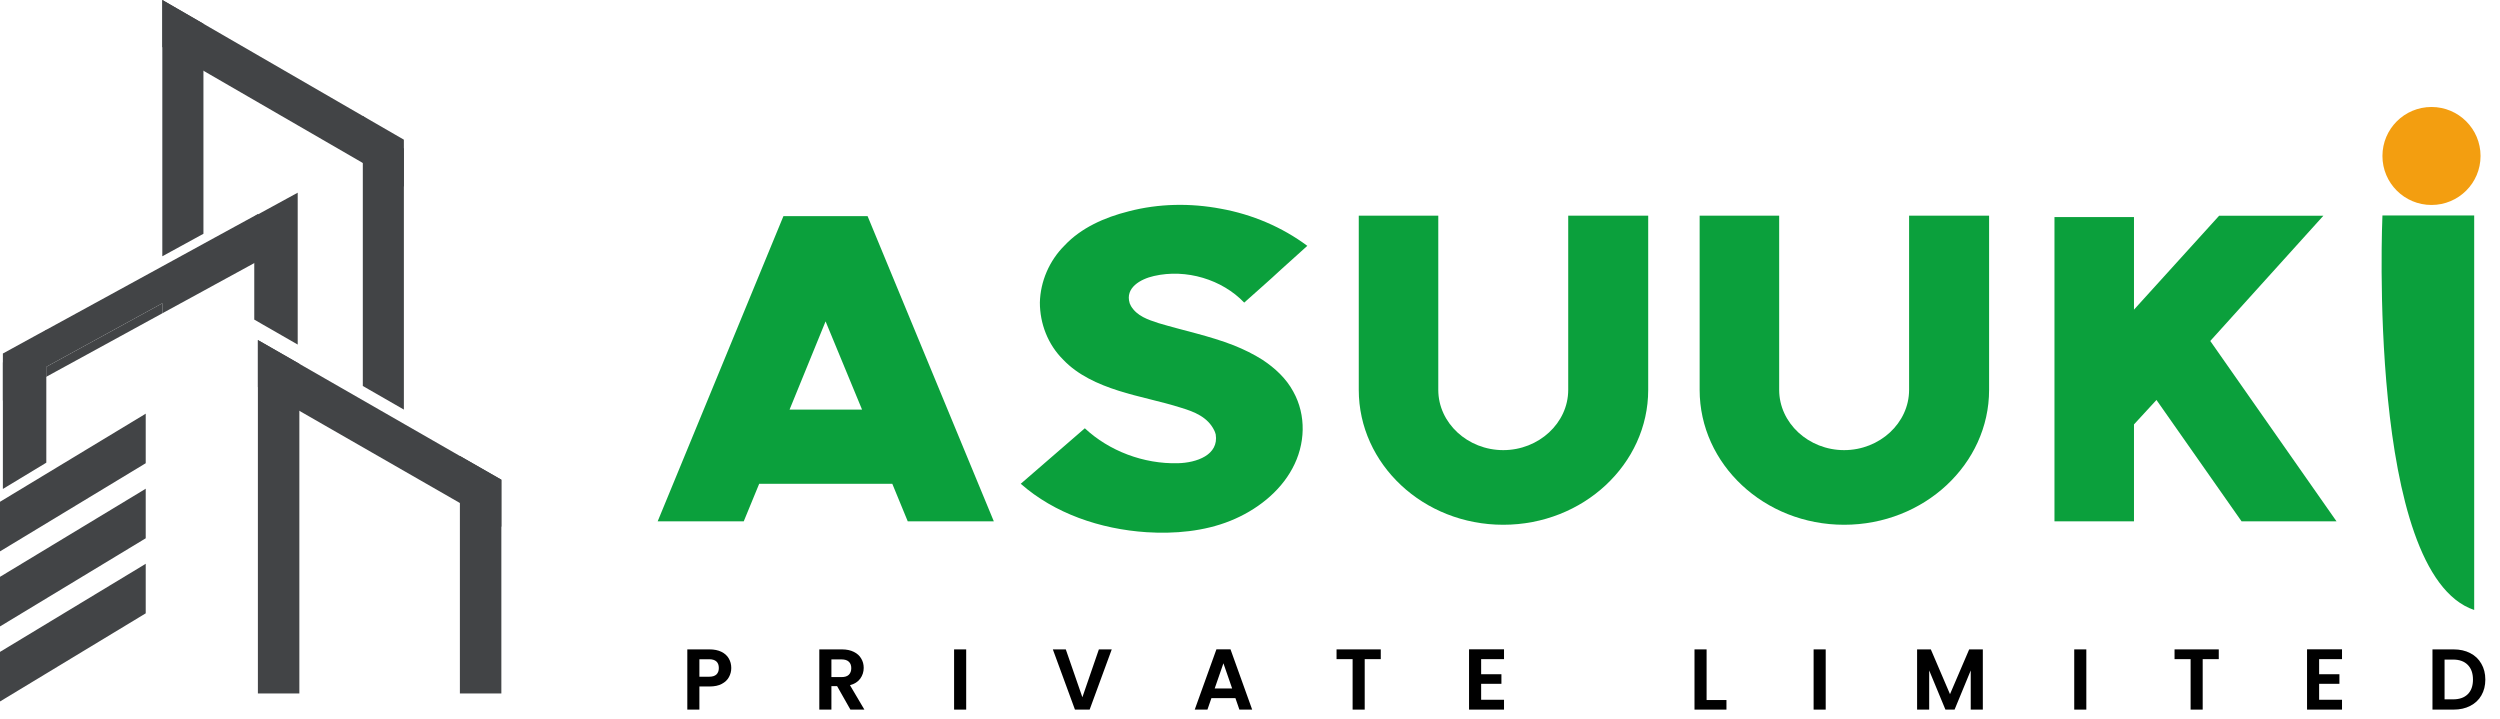
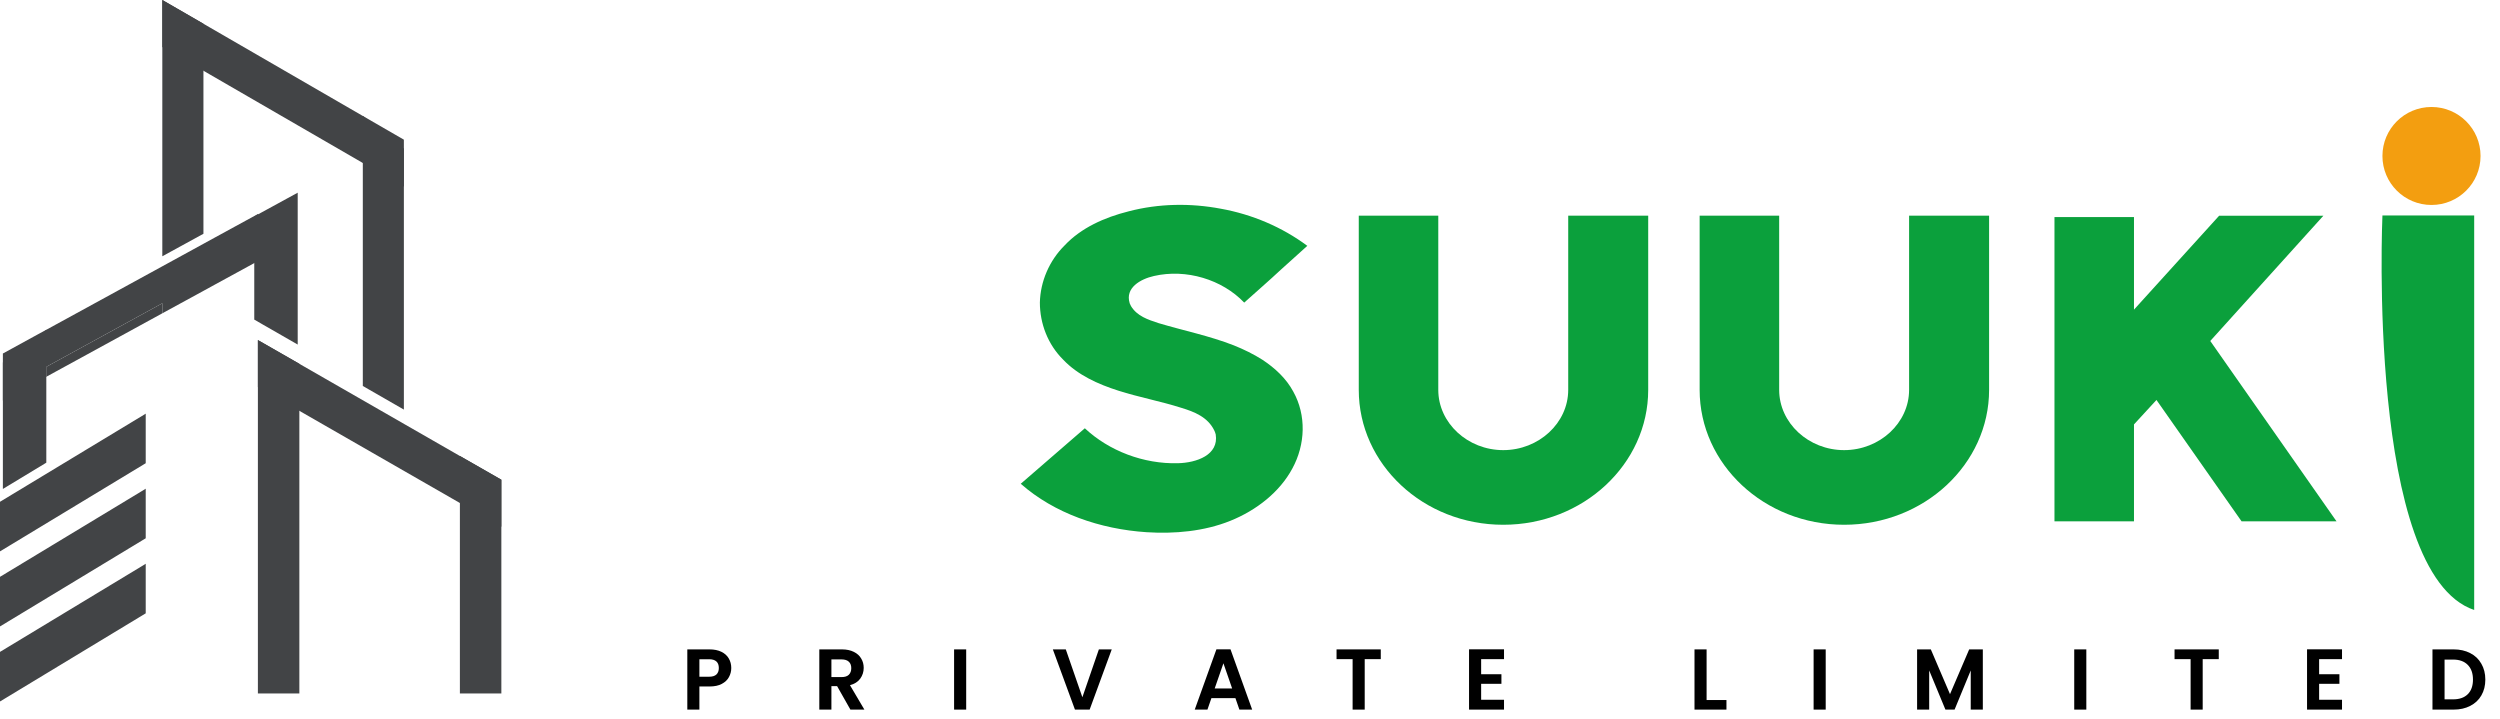
<svg xmlns="http://www.w3.org/2000/svg" width="160" height="46" viewBox="0 0 160 46" fill="none">
  <path d="M19.159 23.284V44.38H16.505V21.764L19.159 23.284Z" fill="#424446" />
  <path d="M32.087 30.703V33.712L29.433 32.192L19.159 26.293L16.505 24.773V21.764L19.159 23.284L29.433 29.183L32.087 30.703Z" fill="#424446" />
  <path d="M32.087 30.703V44.38H29.433V29.183L32.087 30.703Z" fill="#424446" />
  <path d="M13.02 1.52V14.961L10.388 16.402V0L13.02 1.52Z" fill="#424446" />
  <path d="M25.848 8.939V11.948L23.216 10.428L13.02 4.528L10.388 3.009V0L13.02 1.52L23.216 7.419L25.848 8.939Z" fill="#424446" />
  <path d="M25.848 9.511V26.214L23.22 24.703V7.419L25.848 9.511Z" fill="#424446" />
  <path d="M19.053 12.332V22.052L16.771 20.742L16.273 20.454V13.851L16.526 13.712L19.053 12.332Z" fill="#424446" />
  <path d="M10.388 19.41V20.052L2.964 24.113V23.476L10.388 19.41Z" fill="#424446" />
  <path d="M16.526 13.686V16.699L16.273 16.838L13.746 18.218L13.02 18.616L10.388 20.052V19.41L2.964 23.476V24.113L2.361 24.441L0.184 25.633V22.625L2.361 21.432L2.964 21.105L10.388 17.044L13.02 15.603L13.746 15.205L15.919 14.018L16.526 13.686Z" fill="#424446" />
  <path d="M2.964 21.105V29.611L0.184 31.293V23.197L2.361 21.559L2.964 21.105Z" fill="#424446" />
  <path d="M9.326 26.472V29.646L0 35.288V32.114L9.269 26.511L9.326 26.472Z" fill="#424446" />
  <path d="M9.326 31.275V34.45L0 40.092V36.917L9.269 31.314L9.326 31.275Z" fill="#424446" />
  <path d="M9.326 36.079V39.253L0 44.895V41.721L9.269 36.118L9.326 36.079Z" fill="#424446" />
-   <path d="M57.117 30.965H48.587L47.599 33.367H42.09L50.139 13.834H55.526L63.605 33.367H58.096L57.108 30.965H57.117ZM55.171 26.214L52.837 20.568L50.532 26.214H55.171Z" fill="#0BA03C" />
  <path d="M72.292 19.393L72.384 19.59C72.773 20.231 73.46 20.454 74.15 20.681C75.738 21.157 77.412 21.494 78.969 22.105C79.598 22.358 80.228 22.664 80.796 23.026C81.605 23.559 82.322 24.227 82.772 25.066C83.612 26.576 83.55 28.445 82.711 29.983C81.902 31.494 80.407 32.664 78.733 33.336C77.058 34.009 75.169 34.175 73.377 34.061C70.412 33.865 67.483 32.86 65.328 30.961L69.429 27.41C70.985 28.865 73.197 29.703 75.383 29.646C76.581 29.62 78.015 29.118 77.806 27.803C77.775 27.69 77.744 27.607 77.714 27.55C77.294 26.686 76.428 26.349 75.589 26.096C74.273 25.677 72.896 25.424 71.58 25.004C70.264 24.585 68.974 24 68.047 23.022C67.059 22.044 66.552 20.703 66.552 19.362C66.582 18.022 67.151 16.681 68.139 15.703C69.188 14.585 70.683 13.913 72.24 13.524C74.155 13.022 76.192 12.991 78.133 13.358C80.14 13.72 82.055 14.533 83.668 15.734L81.963 17.271C81.216 17.969 80.407 18.668 79.629 19.367C78.221 17.887 75.917 17.188 73.853 17.664C72.987 17.86 71.999 18.419 72.297 19.397L72.292 19.393Z" fill="#0BA03C" />
  <path d="M100.366 13.803H105.485V24.952C105.485 29.703 101.327 33.585 96.208 33.585C91.088 33.585 86.961 29.703 86.961 24.952V13.803H92.05V24.952C92.05 27.074 93.934 28.808 96.208 28.808C98.481 28.808 100.366 27.074 100.366 24.952V13.803Z" fill="#0BA03C" />
  <path d="M122.182 13.803H127.302V24.952C127.302 29.703 123.144 33.585 118.024 33.585C112.905 33.585 108.777 29.703 108.777 24.952V13.803H113.867V24.952C113.867 27.074 115.751 28.808 118.024 28.808C120.298 28.808 122.182 27.074 122.182 24.952V13.803Z" fill="#0BA03C" />
  <path d="M141.459 21.825L149.538 33.367H143.461L138.014 25.598L136.575 27.162V33.367H131.486V13.891H136.575V19.817L142.023 13.808H148.695L141.45 21.83L141.459 21.825Z" fill="#0BA03C" />
  <path d="M157.026 41.561C157.432 41.561 157.787 41.64 158.093 41.799C158.403 41.957 158.641 42.183 158.806 42.478C158.976 42.769 159.061 43.107 159.061 43.494C159.061 43.88 158.976 44.219 158.806 44.509C158.641 44.797 158.403 45.019 158.093 45.178C157.787 45.336 157.432 45.415 157.026 45.415H155.678V41.561H157.026ZM156.999 44.758C157.404 44.758 157.717 44.648 157.939 44.427C158.16 44.206 158.27 43.895 158.27 43.494C158.27 43.092 158.16 42.78 157.939 42.555C157.717 42.327 157.404 42.213 156.999 42.213H156.452V44.758H156.999Z" fill="black" />
  <path d="M148.424 42.185V43.151H149.723V43.764H148.424V44.785H149.889V45.415H147.651V41.556H149.889V42.185H148.424Z" fill="black" />
  <path d="M142.001 41.561V42.185H140.972V45.415H140.199V42.185H139.171V41.561H142.001Z" fill="black" />
  <path d="M133.525 41.561V45.415H132.751V41.561H133.525Z" fill="black" />
  <path d="M126.901 41.561V45.415H126.127V42.908L125.093 45.415H124.507L123.468 42.908V45.415H122.694V41.561H123.573L124.8 44.427L126.028 41.561H126.901Z" fill="black" />
  <path d="M116.845 41.561V45.415H116.071V41.561H116.845Z" fill="black" />
  <path d="M109.222 44.802H110.493V45.415H108.448V41.561H109.222V44.802Z" fill="black" />
  <path d="M94.793 42.185V43.151H96.091V43.764H94.793V44.785H96.257V45.415H94.019V41.556H96.257V42.185H94.793Z" fill="black" />
  <path d="M88.369 41.561V42.185H87.341V45.415H86.567V42.185H85.539V41.561H88.369Z" fill="black" />
  <path d="M79.067 44.681H77.53L77.276 45.415H76.463L77.851 41.556H78.752L80.139 45.415H79.321L79.067 44.681ZM78.857 44.062L78.299 42.45L77.74 44.062H78.857Z" fill="black" />
  <path d="M71.152 41.561L69.737 45.415H68.797L67.382 41.561H68.211L69.272 44.625L70.328 41.561H71.152Z" fill="black" />
  <path d="M61.836 41.561V45.415H61.062V41.561H61.836Z" fill="black" />
  <path d="M54.426 45.415L53.575 43.913H53.21V45.415H52.436V41.561H53.884C54.182 41.561 54.437 41.615 54.647 41.721C54.857 41.824 55.014 41.966 55.117 42.147C55.224 42.323 55.277 42.522 55.277 42.743C55.277 42.997 55.203 43.227 55.056 43.433C54.908 43.635 54.689 43.775 54.398 43.852L55.321 45.415H54.426ZM53.21 43.334H53.856C54.066 43.334 54.223 43.284 54.326 43.184C54.429 43.081 54.481 42.94 54.481 42.759C54.481 42.583 54.429 42.447 54.326 42.351C54.223 42.251 54.066 42.202 53.856 42.202H53.21V43.334Z" fill="black" />
  <path d="M46.801 42.754C46.801 42.96 46.751 43.153 46.652 43.334C46.556 43.514 46.403 43.659 46.193 43.77C45.987 43.88 45.725 43.935 45.408 43.935H44.761V45.415H43.988V41.561H45.408C45.707 41.561 45.961 41.613 46.171 41.716C46.381 41.819 46.538 41.961 46.641 42.141C46.748 42.321 46.801 42.526 46.801 42.754ZM45.375 43.311C45.589 43.311 45.747 43.264 45.85 43.168C45.953 43.069 46.005 42.931 46.005 42.754C46.005 42.378 45.795 42.191 45.375 42.191H44.761V43.311H45.375Z" fill="black" />
  <path d="M158.348 13.79V39.039C151.453 36.712 152.476 13.79 152.476 13.79H158.348Z" fill="#0BA03C" />
  <path fill-rule="evenodd" clip-rule="evenodd" d="M158.755 9.983C158.755 11.716 157.351 13.118 155.616 13.118C153.88 13.118 152.476 11.716 152.476 9.983C152.476 8.249 153.88 6.847 155.616 6.847C157.351 6.847 158.755 8.249 158.755 9.983Z" fill="#F39E10" />
</svg>